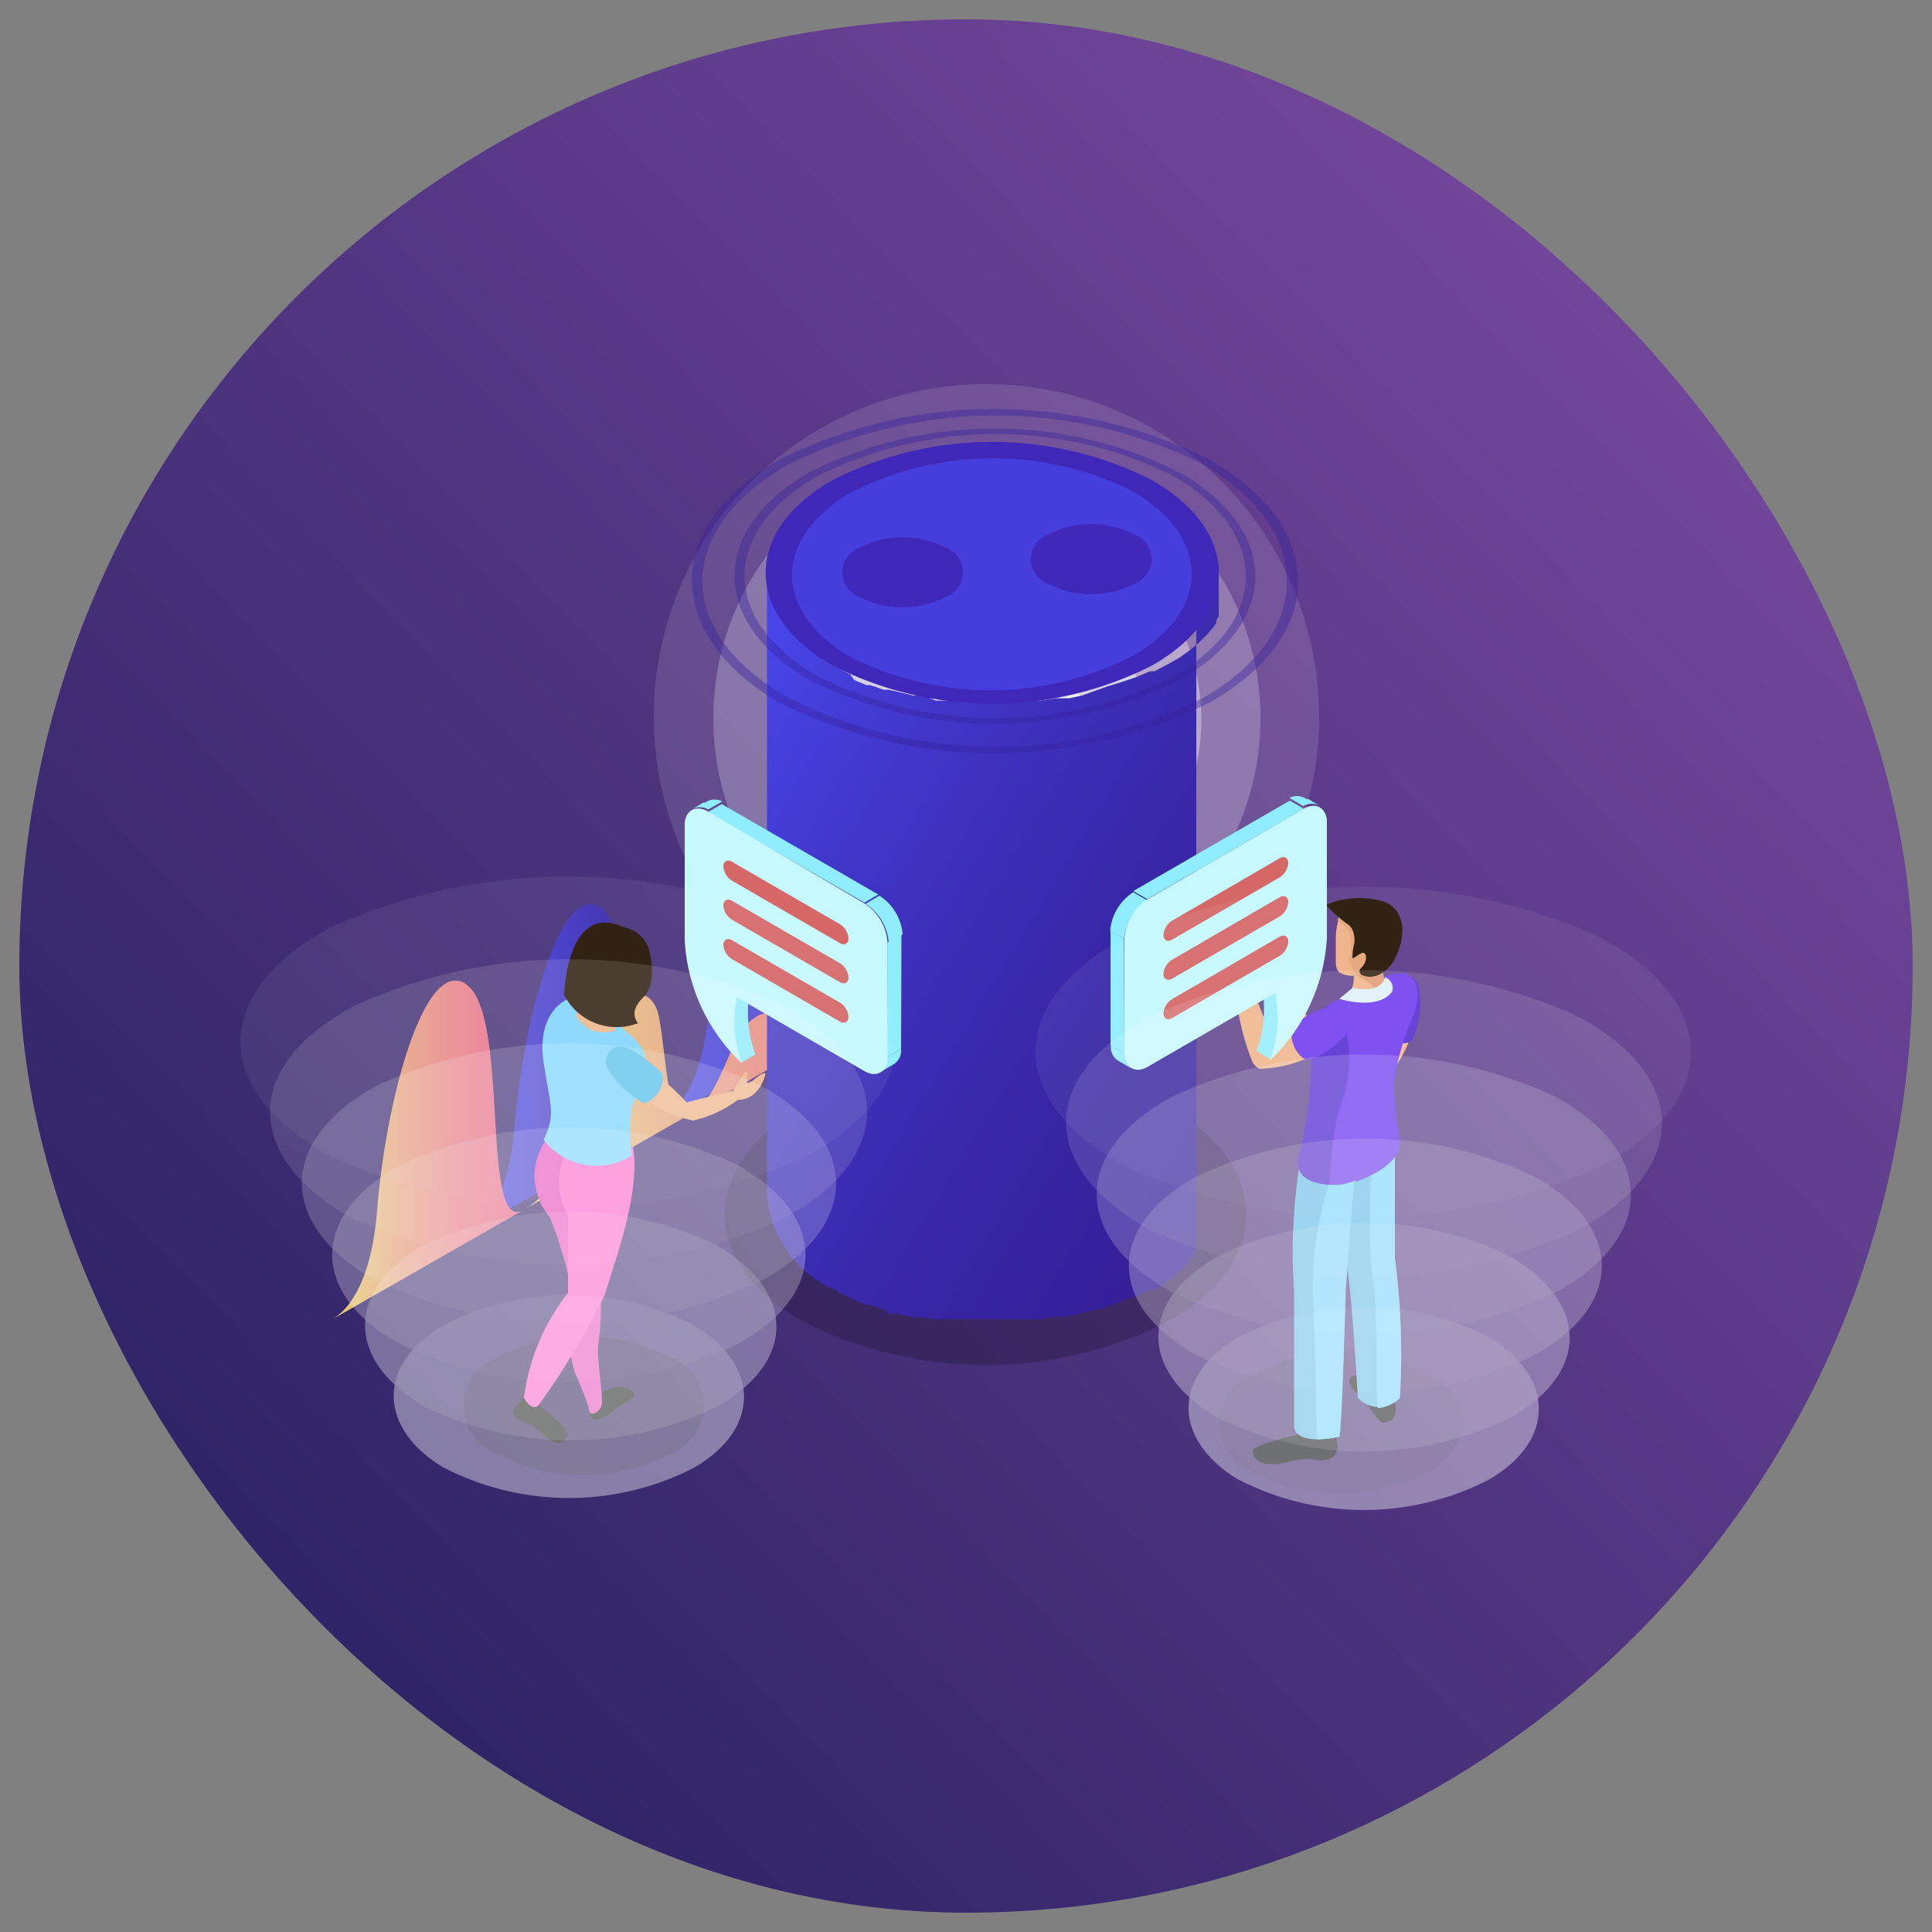
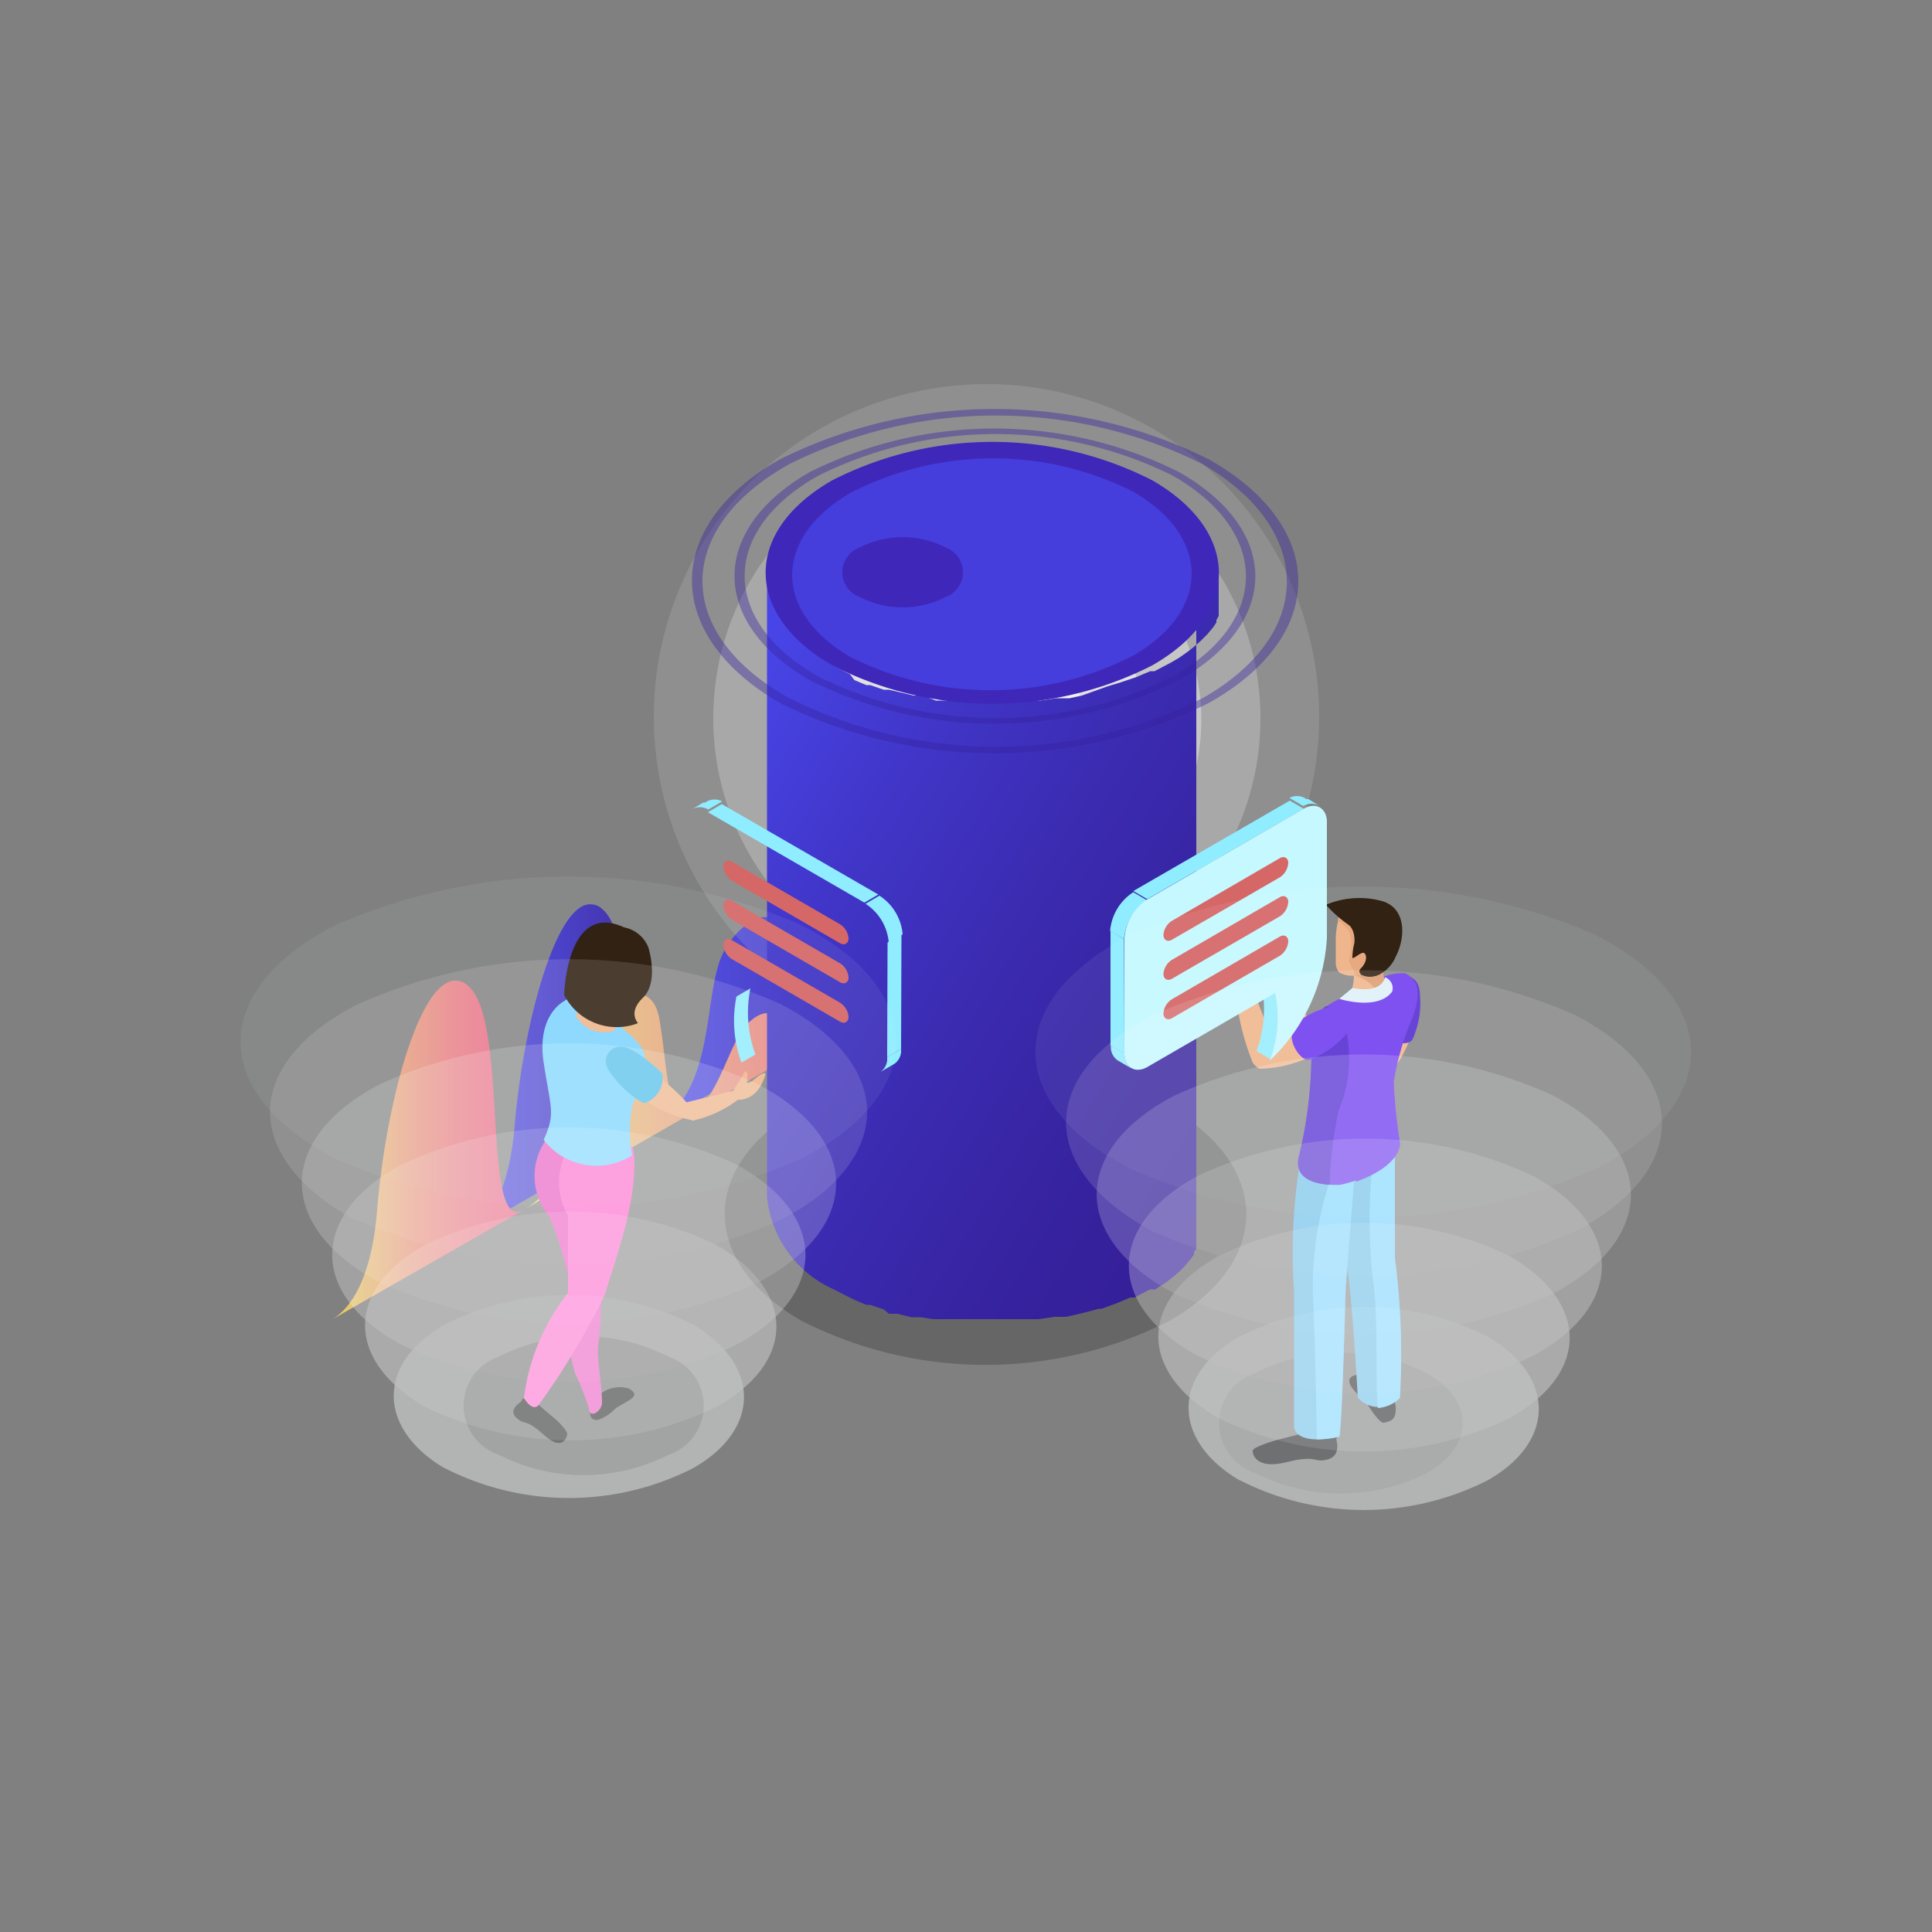
<svg xmlns="http://www.w3.org/2000/svg" xmlns:xlink="http://www.w3.org/1999/xlink" viewBox="0 0 50 50">
  <rect x="0" y="0" width="50" height="50" fill="#808080" stroke="none" />
  <defs>
    <style>.cls-1{isolation:isolate;}.cls-2{fill:url(#linear-gradient);}.cls-3{fill:#efb185;}.cls-4{fill:#471bce;}.cls-5{opacity:0.1;}.cls-6{fill:#111114;}.cls-7{fill:#5fb9e6;}.cls-8{fill:#77d2ff;}.cls-9{fill:#632bee;}.cls-10{fill:#dd9569;}.cls-11{fill:#e6a376;}.cls-12{fill:#231202;}.cls-13{fill:#def0f9;}.cls-14{opacity:0.2;}.cls-15{fill:url(#linear-gradient-2);}.cls-16{fill:url(#linear-gradient-3);}.cls-17{fill:url(#linear-gradient-4);}.cls-18{fill:url(#linear-gradient-5);}.cls-19,.cls-38{mix-blend-mode:overlay;}.cls-20,.cls-21,.cls-22,.cls-23,.cls-24,.cls-25,.cls-26{fill:#fff;}.cls-20,.cls-45{opacity:0;}.cls-21{opacity:0.12;}.cls-22{opacity:0.23;}.cls-23{opacity:0.35;}.cls-24{opacity:0.47;}.cls-25{opacity:0.58;}.cls-26{opacity:0.7;}.cls-27{fill:url(#linear-gradient-6);}.cls-28{fill:#3f27b9;}.cls-29{fill:#453ddc;}.cls-30{fill:#36229f;}.cls-30,.cls-42{opacity:0.4;}.cls-31{fill:#8fedff;}.cls-32{fill:#c5f9ff;}.cls-33{fill:#d66767;}.cls-34{fill:#171716;}.cls-35{fill:#ea4bbd;}.cls-36{fill:#ff61cb;}.cls-37{fill:#4bbbe8;}.cls-38{opacity:0.5;}.cls-39,.cls-40,.cls-41,.cls-42,.cls-43,.cls-44,.cls-45{fill:#fcfdfd;}.cls-39{opacity:0.8;}.cls-40{opacity:0.67;}.cls-41{opacity:0.53;}.cls-43{opacity:0.27;}.cls-44{opacity:0.13;}</style>
    <linearGradient id="linear-gradient" x1="41.88" y1="8.6" x2="8.06" y2="41.45" gradientUnits="userSpaceOnUse">
      <stop offset="0" stop-color="#71459a" />
      <stop offset="1" stop-color="#2f2467" />
    </linearGradient>
    <linearGradient id="linear-gradient-2" x1="17.02" y1="26.41" x2="23.86" y2="26.41" gradientUnits="userSpaceOnUse">
      <stop offset="0" stop-color="#4845e8" />
      <stop offset="0.4" stop-color="#4137cb" />
      <stop offset="1" stop-color="#351f98" />
    </linearGradient>
    <linearGradient id="linear-gradient-3" x1="12.17" y1="27.63" x2="16.95" y2="27.63" xlink:href="#linear-gradient-2" />
    <linearGradient id="linear-gradient-4" x1="8.57" y1="29.77" x2="13.52" y2="29.77" gradientUnits="userSpaceOnUse">
      <stop offset="0" stop-color="#e3d969" />
      <stop offset="0.15" stop-color="#e4be71" />
      <stop offset="0.4" stop-color="#e6997c" />
      <stop offset="0.64" stop-color="#e87e84" />
      <stop offset="0.84" stop-color="#e96e88" />
      <stop offset="1" stop-color="#e9688a" />
    </linearGradient>
    <linearGradient id="linear-gradient-5" x1="13.59" y1="25.03" x2="24.99" y2="25.03" xlink:href="#linear-gradient-4" />
    <linearGradient id="linear-gradient-6" x1="18.21" y1="19.05" x2="33.7" y2="28.49" gradientUnits="userSpaceOnUse">
      <stop offset="0" stop-color="#4845e8" />
      <stop offset="0.26" stop-color="#4136c9" />
      <stop offset="0.55" stop-color="#3a2aae" />
      <stop offset="0.8" stop-color="#36229e" />
      <stop offset="1" stop-color="#351f98" />
    </linearGradient>
  </defs>
  <title>WithAlexa</title>
  <g class="cls-1">
    <g id="project_menagement" data-name="project menagement">
-       <rect class="cls-2" x="0.5" y="0.5" width="49" height="49" rx="24.5" ry="24.5" />
      <path class="cls-3" d="M36.39,25.34c-.33,0-.55,1-.87,1.88L34,26.54a2.24,2.24,0,0,1-.25-.36c-.07-.14-.14-.16-.17-.15s0,.1,0,.16.11.19,0,.17-.47-.24-.57-.16-.12,0,.12.28a1.58,1.58,0,0,0,.62.37A6.47,6.47,0,0,0,35.55,28h0a.45.45,0,0,0,.24,0,3.21,3.21,0,0,0,.89-2C36.76,25.38,36.39,25.34,36.39,25.34Z" />
      <path class="cls-4" d="M36.26,25.28c.17-.05.49,0,.49.5a2.27,2.27,0,0,1-.19,1.11c-.09.21-.7.11-.87-.22S35.93,25.38,36.26,25.28Z" />
      <path class="cls-5" d="M32.48,35.54a1.36,1.36,0,0,0,0,2.58,4.91,4.91,0,0,0,4.45,0c1.23-.71,1.24-1.87,0-2.58A4.9,4.9,0,0,0,32.48,35.54Z" />
      <path class="cls-6" d="M35.16,35.58s-.3,0-.23.22.42.44.47.55.33.51.42.47.33,0,.3-.43A1,1,0,0,0,35.16,35.58Z" />
      <path class="cls-6" d="M34.58,37.24s.15.43-.22.53-.26-.13-1.06.07-.89-.21-.88-.3.55-.26.73-.3l.51-.13h1Z" />
      <path class="cls-7" d="M36.09,29.63s0,2.62,0,2.91a19.3,19.3,0,0,1,.13,3.63.72.72,0,0,1-1.08,0s-.16-2.91-.31-3.56a18.76,18.76,0,0,1-.1-2.66Z" />
      <path class="cls-7" d="M35.09,30s-.13,1.69-.26,3.37c0,0-.09,3.33-.16,3.81,0,0-1.07.27-1.18-.24,0,0,0-2.93,0-3.54a14.48,14.48,0,0,1,.15-3.3C33.88,29.11,35.09,30,35.09,30Z" />
      <path class="cls-8" d="M34.66,37.18c.08-.48.16-3.81.16-3.81.09-1.13.18-2.26.23-2.88l-.66.16a8.64,8.64,0,0,0-.4,3.14c.06,1.46.08,2.89.09,3.46A2.7,2.7,0,0,0,34.66,37.18Z" />
      <path class="cls-8" d="M36.23,36.18a19.3,19.3,0,0,0-.13-3.63c0-.28,0-2.67,0-2.89l-.58.44a14.7,14.7,0,0,0,0,2.94c.17,1,.06,2.86.14,3.4A.92.92,0,0,0,36.23,36.18Z" />
      <path class="cls-9" d="M36.37,25.19s.49.26.19,1.1a6.69,6.69,0,0,0-.5,1.7,13.73,13.73,0,0,0,.17,1.59s.07.7-1.53,1.08c0,0-1.31.11-1.08-.75a11.33,11.33,0,0,0,.32-2.58,1.19,1.19,0,0,1,.63-1.43C35.4,25.47,35.84,25.15,36.37,25.19Z" />
      <path class="cls-4" d="M33.94,27.33a11.33,11.33,0,0,1-.32,2.58c-.16.6.42.73.79.75a10.78,10.78,0,0,1,.23-1.91,3.47,3.47,0,0,0,.15-2.28.57.57,0,0,0-.48-.43A1.22,1.22,0,0,0,33.94,27.33Z" />
      <path class="cls-9" d="M36.23,29.58A13.73,13.73,0,0,1,36.07,28a7.06,7.06,0,0,1,.5-1.7c.28-.8,0-1-.19-1.1-.09.41-1.53.56-1.51.84s.41.61.42,1.16A8.16,8.16,0,0,1,35.1,29a5.19,5.19,0,0,0,0,1.58C36.29,30.15,36.23,29.58,36.23,29.58Z" />
      <path class="cls-3" d="M35.79,24.76a1.44,1.44,0,0,0,.08.72c.13.25-.91.46-.93.23a1,1,0,0,0,0-.86C34.78,24.61,35.79,24.76,35.79,24.76Z" />
      <path class="cls-10" d="M35.87,25.5a1.31,1.31,0,0,1-.09-.64l-.77.36h0s.54.15.64.52C35.81,25.67,35.92,25.59,35.87,25.5Z" />
      <path class="cls-3" d="M34.72,23.57a1.91,1.91,0,0,0-.15.74c0,.37,0,.45,0,.61a.4.4,0,0,0,.08.24.65.65,0,0,0,.67,0A1,1,0,0,0,36,24.07.81.81,0,0,0,34.72,23.57Z" />
      <path class="cls-11" d="M35.94,24.59a6.89,6.89,0,0,0-.52-1,1.31,1.31,0,0,0-.27-.19.87.87,0,0,0-.44.15,2.1,2.1,0,0,0-.09.26c.09.1.28.23.3.31a1.12,1.12,0,0,1,0,.66c-.06.14.18.34.13.47a0,0,0,0,0,0,0,1.1,1.1,0,0,0,.3-.06A1.12,1.12,0,0,0,35.94,24.59Z" />
      <path class="cls-12" d="M34.32,23.42a3.23,3.23,0,0,0,.56.5c.19.12.18.43.17.49a1.58,1.58,0,0,0-.05.37c0,.07.21-.14.29-.12s.11.22-.07.4.3.29.53.13.17-.14.33-.45a.9.9,0,0,0-.28-1.31A1.78,1.78,0,0,0,34.32,23.42Z" />
      <path class="cls-12" d="M35.74,25.19a.87.87,0,0,0,.38-.43c.24-.45.3-1.22-.32-1.43a2.17,2.17,0,0,0-1.48.09s.36.11.37.19c.17,0,.55.07.67.27s.31.18.29.48.05.69-.45.85A.51.51,0,0,0,35.74,25.19Z" />
      <path class="cls-13" d="M35,25.57l-.34.28s1,.32,1.37-.19a.3.3,0,0,0-.19-.37S35.8,25.72,35,25.57Z" />
      <path class="cls-3" d="M34.88,26.2c-.22-.24-1.12.35-1.94.72l-.62-1.57a2.17,2.17,0,0,1,.07-.43c.05-.15,0-.21,0-.23s-.06.08-.1.13-.05.21-.1.14-.16-.5-.29-.51-.09-.08-.12.28a1.62,1.62,0,0,0,.18.7,6.46,6.46,0,0,0,.46,2.07h0a.45.45,0,0,0,.18.16,3.21,3.21,0,0,0,2.07-.82C35.12,26.5,34.88,26.2,34.88,26.2Z" />
      <path class="cls-9" d="M34.83,26.07c.16.08.35.34,0,.7a2.28,2.28,0,0,1-.92.65c-.21.09-.58-.42-.46-.77S34.53,25.91,34.83,26.07Z" />
      <g class="cls-14">
        <path d="M12.91,35.11a1.34,1.34,0,0,0,0,2.54,4.84,4.84,0,0,0,4.39,0,1.34,1.34,0,0,0,0-2.54A4.84,4.84,0,0,0,12.91,35.11Z" />
      </g>
      <path class="cls-15" d="M22.79,24.28a1.18,1.18,0,0,0-.21.16c-.47.45-.73,1.86-1.39,2.24s-.63-1.18-.84-2.35c-.11-.62-.51-.71-.92-.48a2.08,2.08,0,0,0-.87,1.24c-.32,1.2-.2,3.18-1.55,4l6.85-3.93C23.55,24.34,23.21,24,22.79,24.28Z" />
      <path class="cls-16" d="M15.59,23.53a.45.45,0,0,0-.55-.06c-.82.48-1.53,3.35-1.72,5.66-.14,1.68-.65,2.45-1.13,2.73l4.76-2.73C15.91,29.65,16.63,24.39,15.59,23.53Z" />
      <path class="cls-17" d="M12.11,25.51a.46.46,0,0,0-.57-.06c-.86.49-1.59,3.47-1.78,5.87-.14,1.74-.67,2.54-1.17,2.83l4.93-2.82C12.45,31.86,13.18,26.4,12.11,25.51Z" />
      <path class="cls-18" d="M25,24.71c-1.07.54-.34-4.92-1.41-5.81a.46.46,0,0,0-.57-.06c-.85.49-1.59,3.47-1.78,5.87A5,5,0,0,1,20.59,27c-.3-.68-.62-.92-1-.7a1.23,1.23,0,0,0-.22.17c-.49.46-.76,1.93-1.44,2.32s-.65-1.22-.87-2.44c-.12-.64-.53-.74-.95-.5a2.15,2.15,0,0,0-.9,1.28c-.33,1.25-.2,3.3-1.61,4.15l7.09-4.07v0Z" />
      <g class="cls-19">
        <circle class="cls-20" cx="25.52" cy="18.52" r="10.14" />
        <circle class="cls-21" cx="25.53" cy="18.55" r="8.61" />
        <circle class="cls-22" cx="25.54" cy="18.59" r="7.08" />
        <circle class="cls-23" cx="25.55" cy="18.62" r="5.54" />
        <circle class="cls-24" cx="25.56" cy="18.65" r="4.01" />
        <circle class="cls-25" cx="25.57" cy="18.69" r="2.47" />
        <circle class="cls-26" cx="25.58" cy="18.72" r="0.94" />
      </g>
      <g class="cls-14">
        <path d="M30.27,28.66c2.64,1.52,2.65,4,0,5.52a10.5,10.5,0,0,1-9.53,0c-2.64-1.52-2.65-4,0-5.52A10.5,10.5,0,0,1,30.27,28.66Z" />
      </g>
      <path class="cls-27" d="M31.54,14.95v.26l0,.08,0,.09,0,.08,0,.09,0,.07,0,.09,0,.07,0,.09,0,.07-.06.11,0,.06-.08.12,0,0-.15.18,0,0-.13.13-.06.06-.08.07-.08.07-.09.07-.09.07-.1.07-.1.07-.1.06-.14.08-.4.21-.11,0-.38.16,0,0-.42.14-.3.09L28,18l-.32.07-.24,0-.1,0-.41.06h-.12l-.24,0-.39,0h-.84l-.3,0-.27,0-.29,0-.26,0L23.88,18l-.24,0-.37-.09L23,17.85l-.13,0-.35-.12-.1,0-.31-.13L22,17.45l-.43-.22a4.18,4.18,0,0,1-1.18-1,2.28,2.28,0,0,1-.54-1.44l0,16.17a2.93,2.93,0,0,0,1.73,2.41l.43.22.15.07.26.11,0,0,.1,0,.36.12L23,34l.08,0,.15,0,.36.09.1,0,.14,0,.31.05.12,0,.14,0,.29,0,.14,0H25l.3,0h.84l.39,0h.35l.41-.06.1,0h0l.19,0,.32-.07.24-.06.3-.08.07,0,.36-.13,0,0,.38-.16.11,0,.4-.21.07,0,.07,0,.1-.07.1-.06.1-.07.09-.07.09-.07.08-.07.08-.07,0,0,0,0,.13-.13,0,0,.15-.18h0l0,0,.08-.11,0-.06.06-.1,0,0,0,0,0-.09,0-.07,0-.09,0,0v0l0-.09,0-.08,0-.09v-.24s0-.06,0-.09,0,0,0-.05V31q0-8.09,0-16.17S31.54,14.91,31.54,14.95Z" />
      <path class="cls-28" d="M29.82,12.43c2.29,1.32,2.31,3.47,0,4.79a9.12,9.12,0,0,1-8.28,0c-2.29-1.32-2.31-3.47,0-4.79A9.12,9.12,0,0,1,29.82,12.43Z" />
      <path class="cls-29" d="M29.34,12.73c2,1.17,2,3.07,0,4.23A8.06,8.06,0,0,1,22,17c-2-1.17-2-3.07,0-4.24A8.06,8.06,0,0,1,29.34,12.73Z" />
      <path class="cls-28" d="M24.47,14.17a.68.68,0,0,1,0,1.28,2.44,2.44,0,0,1-2.22,0,.68.68,0,0,1,0-1.28A2.44,2.44,0,0,1,24.47,14.17Z" />
-       <path class="cls-28" d="M29.35,13.83a.68.68,0,0,1,0,1.28,2.44,2.44,0,0,1-2.22,0,.68.68,0,0,1,0-1.28A2.44,2.44,0,0,1,29.35,13.83Z" />
      <path class="cls-30" d="M31.29,11.89a12.47,12.47,0,0,0-11.11,0c-3.06,1.74-3,4.56,0,6.3a12.47,12.47,0,0,0,11.11,0C34.38,16.45,34.36,13.63,31.29,11.89Zm-.17,6.18a12,12,0,0,1-10.69,0c-3-1.67-3-4.39,0-6.06a12,12,0,0,1,10.69,0C34,13.68,34.06,16.4,31.12,18.07Z" />
      <path class="cls-30" d="M30.5,12.21a10.7,10.7,0,0,0-9.53,0c-2.62,1.49-2.61,3.91,0,5.4a10.7,10.7,0,0,0,9.53,0C33.16,16.12,33.14,13.7,30.5,12.21Zm-.15,5.3a10.31,10.31,0,0,1-9.17,0c-2.54-1.44-2.55-3.77,0-5.2a10.3,10.3,0,0,1,9.17,0C32.87,13.75,32.88,16.08,30.35,17.51Z" />
      <path class="cls-31" d="M32.88,27.41l-.36-.21a3.15,3.15,0,0,0,.13-1.71l.36.21A3.14,3.14,0,0,1,32.88,27.41Z" />
      <path class="cls-31" d="M33.81,20.68l.05,0,.3.18a.42.42,0,0,0-.43,0l-.36-.21A.42.42,0,0,1,33.81,20.68Z" />
      <path class="cls-31" d="M29.28,27.65l-.36-.21a.42.42,0,0,1-.17-.38l.36.21A.42.42,0,0,0,29.28,27.65Z" />
      <polygon class="cls-31" points="29.1 27.27 28.74 27.06 28.74 24.09 29.09 24.3 29.1 27.27" />
      <polygon class="cls-31" points="29.69 23.27 29.33 23.06 33.38 20.72 33.74 20.93 29.69 23.27" />
      <path class="cls-31" d="M29.09,24.3l-.36-.21a1.32,1.32,0,0,1,.6-1l.36.21A1.32,1.32,0,0,0,29.09,24.3Z" />
      <path class="cls-32" d="M33.74,20.93c.33-.19.6,0,.6.34v3a4.74,4.74,0,0,1-1.48,3.18A3.14,3.14,0,0,0,33,25.7l-3.3,1.91c-.33.19-.6,0-.6-.34v-3a1.32,1.32,0,0,1,.6-1Z" />
      <path class="cls-33" d="M33.12,22.21c.12-.07.22,0,.22.12a.48.48,0,0,1-.21.37l-2.8,1.62c-.12.07-.22,0-.22-.12a.47.47,0,0,1,.22-.37Z" />
      <path class="cls-33" d="M33.12,23.22c.12-.07.22,0,.22.12a.48.48,0,0,1-.21.37l-2.8,1.62c-.12.07-.22,0-.22-.12a.47.47,0,0,1,.22-.37Z" />
      <path class="cls-33" d="M33.12,24.24c.12-.07.22,0,.22.12a.48.48,0,0,1-.21.37l-2.8,1.62c-.12.07-.22,0-.22-.12a.47.47,0,0,1,.22-.37Z" />
      <path class="cls-31" d="M19.19,27.5l.36-.21a3.14,3.14,0,0,1-.13-1.71l-.36.21A3.14,3.14,0,0,0,19.19,27.5Z" />
      <path class="cls-31" d="M18.25,20.77l-.05,0-.3.18a.42.42,0,0,1,.43,0l.36-.21A.42.42,0,0,0,18.25,20.77Z" />
      <path class="cls-31" d="M22.79,27.74l.36-.21a.42.42,0,0,0,.17-.38l-.36.21A.42.42,0,0,1,22.79,27.74Z" />
      <polygon class="cls-31" points="22.96 27.36 23.32 27.15 23.33 24.18 22.97 24.39 22.96 27.36" />
      <polygon class="cls-31" points="22.37 23.36 22.73 23.15 18.68 20.81 18.32 21.02 22.37 23.36" />
      <path class="cls-31" d="M23,24.39l.36-.21a1.32,1.32,0,0,0-.6-1l-.36.21A1.32,1.32,0,0,1,23,24.39Z" />
-       <path class="cls-32" d="M18.32,21c-.33-.19-.6,0-.6.34v3a4.74,4.74,0,0,0,1.48,3.18,3.14,3.14,0,0,1-.13-1.71l3.3,1.91c.33.19.6,0,.6-.34v-3a1.32,1.32,0,0,0-.6-1Z" />
      <path class="cls-33" d="M18.94,22.3c-.12-.07-.22,0-.22.12a.48.48,0,0,0,.22.37l2.8,1.62c.12.07.22,0,.22-.12a.47.47,0,0,0-.22-.37Z" />
      <path class="cls-33" d="M18.94,23.31c-.12-.07-.22,0-.22.12a.48.48,0,0,0,.22.37l2.8,1.62c.12.07.22,0,.22-.12a.47.47,0,0,0-.22-.37Z" />
      <path class="cls-33" d="M18.94,24.33c-.12-.07-.22,0-.22.12a.48.48,0,0,0,.22.37l2.8,1.62c.12.07.22,0,.22-.12a.47.47,0,0,0-.22-.37Z" />
      <path class="cls-34" d="M13.48,36.28s-.34.2-.12.41.23,0,.71.44.59.08.61,0-.18-.29-.28-.38l-.54-.46-.33-.1Z" />
      <path class="cls-34" d="M16.26,35.93s.23.1.13.22-.43.25-.49.33a1.08,1.08,0,0,1-.44.27c-.13,0-.26-.06-.14-.41A.81.81,0,0,1,16.26,35.93Z" />
      <path class="cls-35" d="M14.13,29.5a1.63,1.63,0,0,0,.1,2,10.82,10.82,0,0,1,.6,2.1,3.61,3.61,0,0,0,.05,1.93,7.84,7.84,0,0,1,.36.91c0,.29.32.1.34-.12,0-.44-.13-1.15-.1-1.49a7.58,7.58,0,0,0-.05-2.42,13.43,13.43,0,0,1-.13-2.32S14.4,30,14.13,29.5Z" />
      <path class="cls-36" d="M14.9,29.46a1.71,1.71,0,0,0-.2,2l0,2a5.49,5.49,0,0,0-1.14,2.72s.24.42.41.14a19,19,0,0,0,1.69-2.83c.17-.64.94-2.59.72-3.81A2.7,2.7,0,0,1,14.9,29.46Z" />
      <path class="cls-8" d="M16.26,26.76s-1.14-1.29-1.66-.85c0,0-.72.35-.53,1.59s.31,1.3,0,2a1.72,1.72,0,0,0,2.29.4,3.48,3.48,0,0,1,0-1.27c.22-.54.52-1.2.19-1.59S16.26,26.76,16.26,26.76Z" />
      <path class="cls-3" d="M16.26,27.25c-.24-.17-.63,0-.45.36A3.42,3.42,0,0,0,17.95,29S18.41,28.83,16.26,27.25Z" />
      <path class="cls-3" d="M17.93,29a3,3,0,0,0,1.17-.54s.51.06.71-.66c0,0,0-.12-.32.16,0,0-.2.15-.16,0s0-.33-.08-.18-.28.45-.28.45l-1.41.35Z" />
      <path class="cls-37" d="M16.07,27.09a.37.37,0,0,0-.39.36c-.05.29.69,1,1,1.1a.69.69,0,0,0,.46-.77S16.43,27.08,16.07,27.09Z" />
      <path class="cls-3" d="M16.11,26l-.2.67a.82.82,0,0,1-1-.38l.2-.67A2.4,2.4,0,0,0,16.11,26Z" />
      <path class="cls-12" d="M16.15,24a.85.85,0,0,1,.63.52c.12.42.17,1-.14,1.3s-.23.53-.13.66a1.53,1.53,0,0,1-1.91-.73S14.66,23.31,16.15,24Z" />
      <g class="cls-38">
        <path class="cls-39" d="M32.09,38.31a7.07,7.07,0,0,0,6.41,0c1.77-1,1.76-2.69,0-3.72a7.08,7.08,0,0,0-6.42,0c-1.77,1-1.75,2.69,0,3.72" />
        <path class="cls-40" d="M31.53,36.7a8.64,8.64,0,0,0,7.54,0c2.08-1.16,2.06-3,0-4.19a8.64,8.64,0,0,0-7.54,0c-2.08,1.16-2.06,3,0,4.19" />
        <path class="cls-41" d="M31,35.09a10.22,10.22,0,0,0,8.67,0c2.39-1.29,2.37-3.37,0-4.66a10.23,10.23,0,0,0-8.67,0c-2.39,1.29-2.37,3.37,0,4.66" />
        <path class="cls-42" d="M30.4,33.48a11.83,11.83,0,0,0,9.79,0c2.7-1.42,2.68-3.71,0-5.13a11.83,11.83,0,0,0-9.79,0c-2.7,1.41-2.68,3.71,0,5.13" />
        <path class="cls-43" d="M29.84,31.87a13.45,13.45,0,0,0,10.92,0c3-1.55,3-4.05,0-5.6a13.44,13.44,0,0,0-10.92,0c-3,1.54-3,4,0,5.6" />
        <path class="cls-44" d="M29.28,30.26a15.07,15.07,0,0,0,12,0c3.32-1.68,3.3-4.39,0-6.07a15.07,15.07,0,0,0-12,0c-3.32,1.67-3.3,4.39,0,6.07" />
        <path class="cls-45" d="M28.72,28.65a16.71,16.71,0,0,0,13.17,0c3.63-1.81,3.61-4.73,0-6.54a16.7,16.7,0,0,0-13.17,0c-3.63,1.8-3.61,4.73,0,6.54" />
      </g>
      <g class="cls-38">
        <path class="cls-39" d="M11.52,38a7.07,7.07,0,0,0,6.41,0c1.77-1,1.76-2.69,0-3.72a7.08,7.08,0,0,0-6.42,0c-1.77,1-1.75,2.69,0,3.72" />
        <path class="cls-40" d="M11,36.41a8.64,8.64,0,0,0,7.54,0c2.08-1.16,2.06-3,0-4.19a8.64,8.64,0,0,0-7.54,0c-2.08,1.16-2.06,3,0,4.19" />
        <path class="cls-41" d="M10.39,34.8a10.22,10.22,0,0,0,8.67,0c2.39-1.29,2.37-3.37,0-4.66a10.23,10.23,0,0,0-8.67,0C8,31.43,8,33.52,10.39,34.8" />
        <path class="cls-42" d="M9.83,33.19a11.83,11.83,0,0,0,9.79,0c2.7-1.42,2.68-3.71,0-5.13a11.83,11.83,0,0,0-9.79,0c-2.7,1.41-2.68,3.71,0,5.13" />
        <path class="cls-43" d="M9.27,31.58a13.45,13.45,0,0,0,10.92,0c3-1.55,3-4.05,0-5.6A13.44,13.44,0,0,0,9.24,26c-3,1.54-3,4,0,5.6" />
        <path class="cls-44" d="M8.71,30a15.07,15.07,0,0,0,12,0c3.32-1.68,3.3-4.39,0-6.07a15.07,15.07,0,0,0-12,0c-3.32,1.67-3.3,4.39,0,6.07" />
        <path class="cls-45" d="M8.15,28.36a16.71,16.71,0,0,0,13.17,0c3.63-1.81,3.61-4.73,0-6.54a16.7,16.7,0,0,0-13.17,0c-3.63,1.8-3.61,4.73,0,6.54" />
      </g>
    </g>
  </g>
</svg>